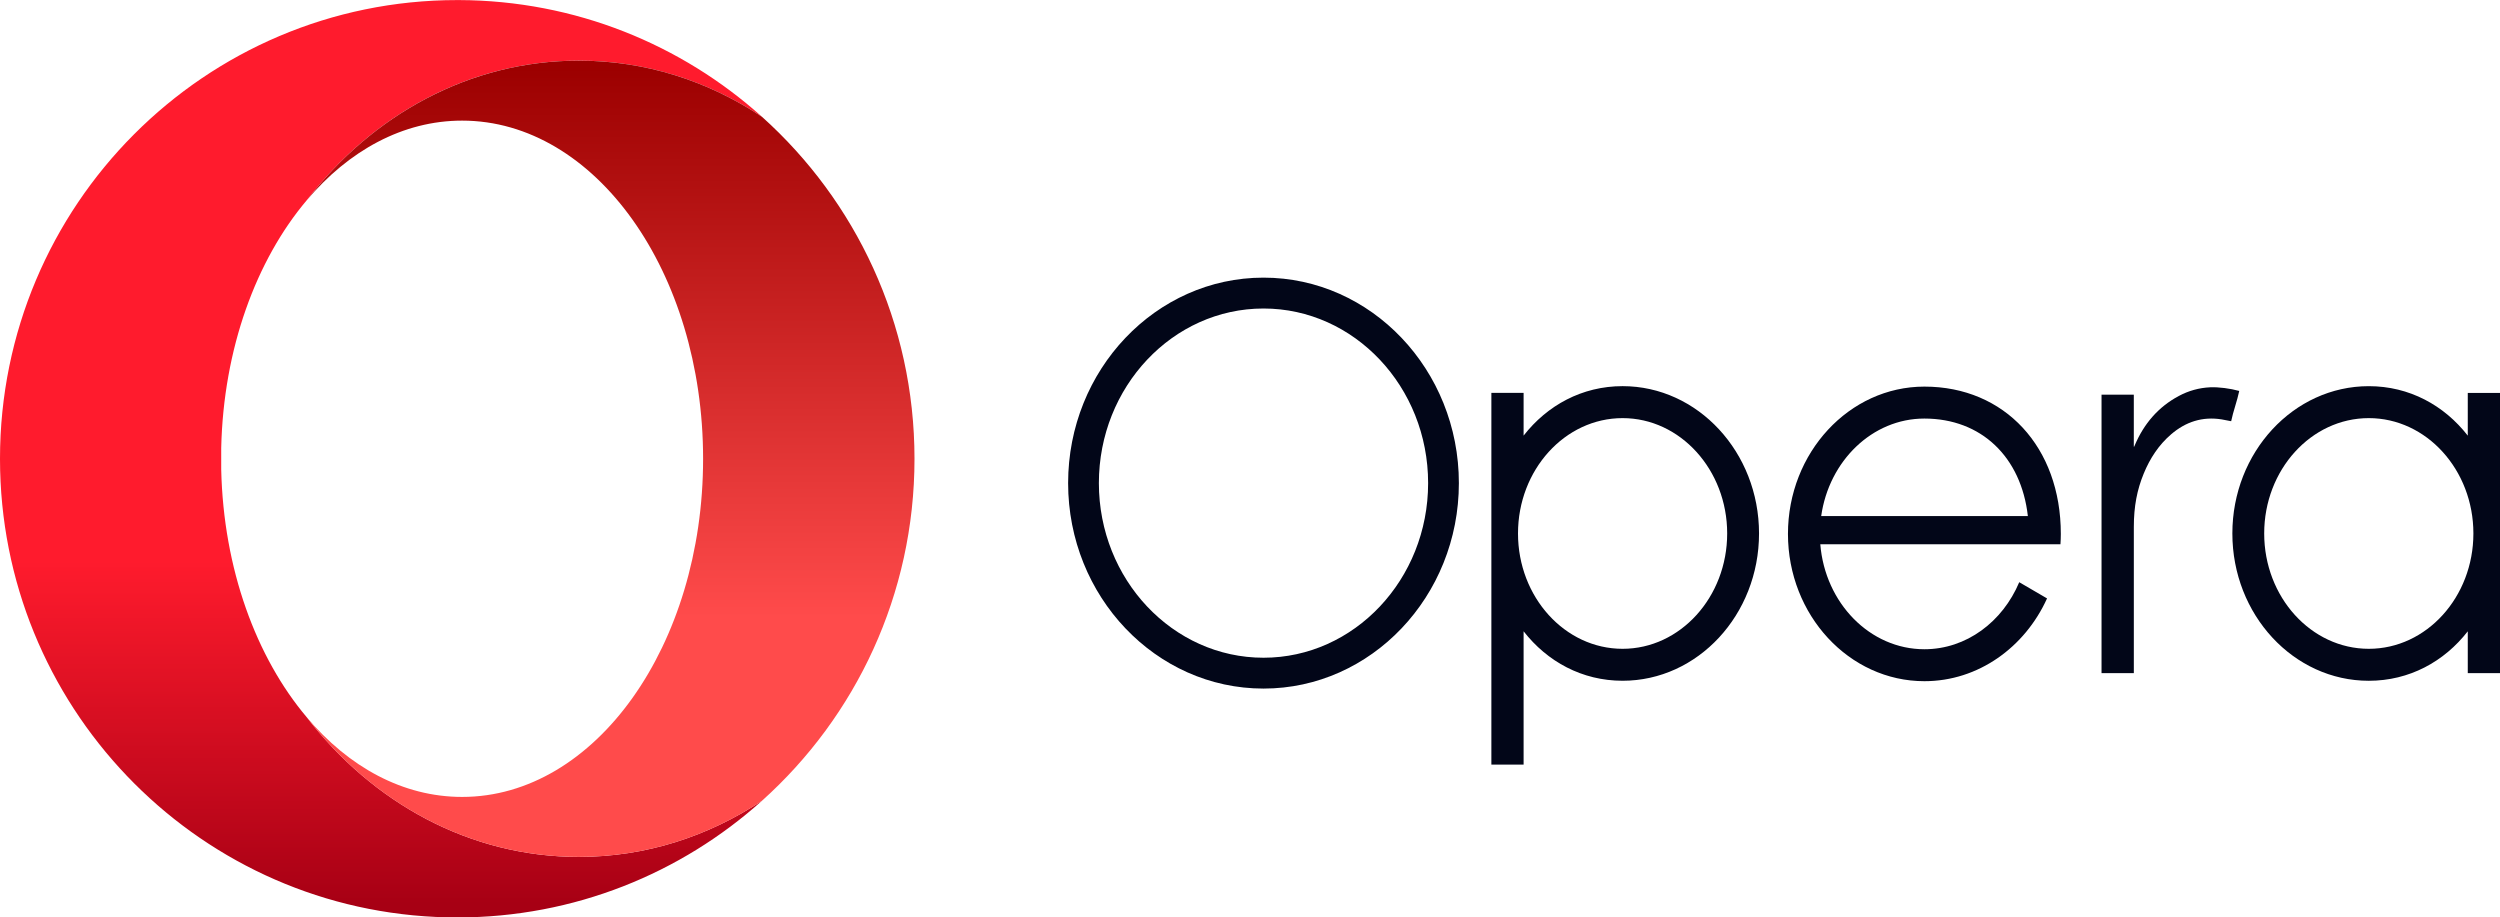
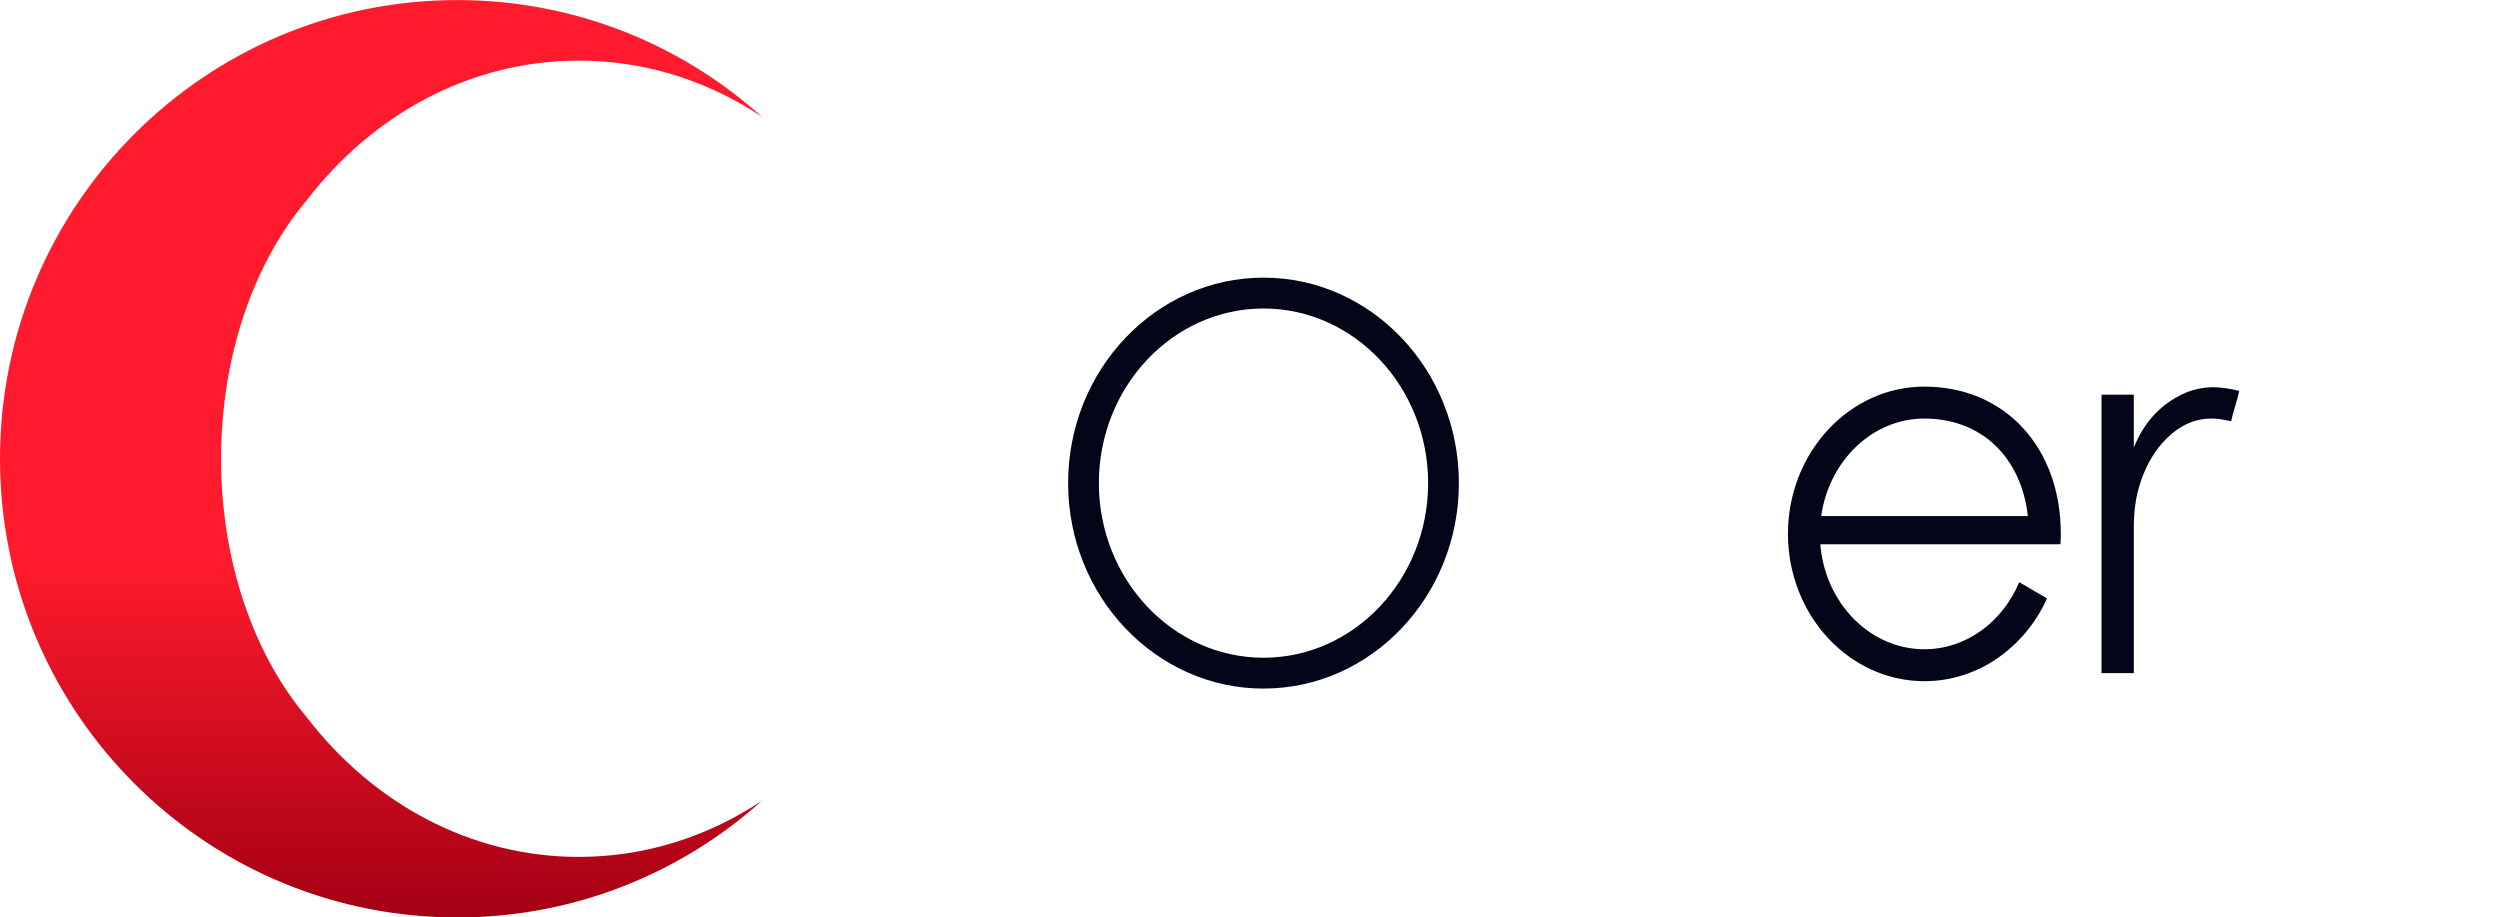
<svg xmlns="http://www.w3.org/2000/svg" width="109" height="40" viewBox="0 0 109 40" fill="none">
  <g clip-path="url(#clip0_2978_3381)">
    <path d="M19.936 0.003C8.926 0.003 0 8.957 0 20.002C0 30.727 8.417 39.481 18.986 39.978C19.302 39.993 19.618 40.001 19.936 40.001C25.04 40.001 29.695 38.076 33.222 34.912C30.885 36.466 28.153 37.361 25.233 37.361C20.486 37.361 16.234 34.998 13.374 31.272C11.17 28.662 9.742 24.803 9.645 20.473V19.531C9.742 15.2 11.17 11.341 13.374 8.731C16.234 5.005 20.485 2.643 25.233 2.643C28.153 2.643 30.886 3.537 33.223 5.093C29.713 1.943 25.086 0.022 20.011 0.003C19.985 0.003 19.961 0.002 19.935 0.002L19.936 0.003Z" fill="url(#paint0_linear_2978_3381)" />
-     <path d="M13.374 8.732C15.204 6.566 17.566 5.259 20.148 5.259C25.951 5.259 30.655 11.86 30.655 20.003C30.655 28.145 25.951 34.746 20.148 34.746C17.566 34.746 15.204 33.441 13.374 31.274C16.234 35 20.486 37.362 25.233 37.362C28.154 37.362 30.886 36.468 33.222 34.913C37.303 31.251 39.872 25.928 39.872 20.003C39.872 14.079 37.303 8.756 33.224 5.094C30.886 3.539 28.154 2.644 25.234 2.644C20.486 2.644 16.234 5.007 13.374 8.732Z" fill="url(#paint1_linear_2978_3381)" />
-     <path d="M70.745 28.288C68.23 28.288 66.185 26.032 66.185 23.259C66.185 20.486 68.23 18.23 70.745 18.23C73.259 18.23 75.305 20.486 75.305 23.259C75.305 26.032 73.259 28.288 70.745 28.288ZM70.745 16.836C68.98 16.836 67.459 17.672 66.429 18.993V17.13H65.024V33.336H66.429V27.524C67.459 28.846 68.98 29.681 70.745 29.681C74.025 29.681 76.694 26.8 76.694 23.259C76.694 19.718 74.025 16.836 70.745 16.836Z" fill="#020618" />
    <path d="M55.089 28.677C51.131 28.677 47.911 25.261 47.911 21.064C47.911 16.866 51.131 13.451 55.089 13.451C59.046 13.451 62.266 16.866 62.266 21.064C62.266 25.261 59.046 28.677 55.089 28.677ZM55.089 12.105C50.392 12.105 46.57 16.124 46.57 21.064C46.57 26.003 50.392 30.022 55.089 30.022C59.786 30.022 63.607 26.003 63.607 21.064C63.607 16.124 59.786 12.105 55.089 12.105Z" fill="#020618" />
    <path d="M96.366 16.886C95.881 16.908 95.424 17.036 94.997 17.264C94.097 17.744 93.475 18.478 93.077 19.412C93.068 19.434 93.058 19.456 93.048 19.477C93.043 19.477 93.039 19.476 93.034 19.475V17.23H93.033V17.207H91.627V29.349H93.035V29.267C93.035 27.083 93.035 25.162 93.035 22.977C93.035 22.081 93.175 21.354 93.468 20.644C93.739 19.987 94.117 19.403 94.66 18.937C95.298 18.388 96.029 18.152 96.867 18.286C97.003 18.308 97.137 18.338 97.279 18.365C97.359 17.963 97.549 17.452 97.631 17.045C97.241 16.936 96.731 16.87 96.366 16.886Z" fill="#020618" />
    <path d="M83.903 18.249C86.388 18.249 88.124 19.928 88.415 22.5H79.404C79.745 20.096 81.63 18.249 83.903 18.249ZM83.904 16.856C80.624 16.856 77.955 19.737 77.955 23.278C77.955 26.82 80.624 29.7 83.904 29.7C86.25 29.7 88.283 28.226 89.251 26.091L88.039 25.384C87.315 27.107 85.736 28.307 83.904 28.307C81.528 28.307 79.573 26.292 79.365 23.73H89.836C89.846 23.581 89.852 23.43 89.852 23.278C89.852 19.497 87.407 16.856 83.904 16.856Z" fill="#020618" />
-     <path d="M103.28 28.288C100.765 28.288 98.719 26.032 98.719 23.259C98.719 20.486 100.765 18.23 103.28 18.23C105.794 18.23 107.84 20.486 107.84 23.259C107.84 26.032 105.794 28.288 103.28 28.288ZM107.595 17.131V18.994C106.566 17.672 105.045 16.837 103.28 16.837C99.999 16.837 97.331 19.718 97.331 23.259C97.331 26.801 99.999 29.682 103.28 29.682C105.045 29.682 106.566 28.847 107.595 27.525V29.35H109.001V17.131L107.595 17.131Z" fill="#020618" />
  </g>
  <defs>
    <linearGradient id="paint0_linear_2978_3381" x1="16.612" y1="0.655" x2="16.612" y2="39.42" gradientUnits="userSpaceOnUse">
      <stop stop-color="#FF1B2D" />
      <stop offset="0.3" stop-color="#FF1B2D" />
      <stop offset="0.614" stop-color="#FF1B2D" />
      <stop offset="1" stop-color="#A70014" />
    </linearGradient>
    <linearGradient id="paint1_linear_2978_3381" x1="26.623" y1="2.94" x2="26.623" y2="37.225" gradientUnits="userSpaceOnUse">
      <stop stop-color="#9C0000" />
      <stop offset="0.7" stop-color="#FF4B4B" />
      <stop offset="1" stop-color="#FF4B4B" />
    </linearGradient>
    <clipPath id="clip0_2978_3381">
      <rect width="109" height="40" fill="white" />
    </clipPath>
  </defs>
</svg>